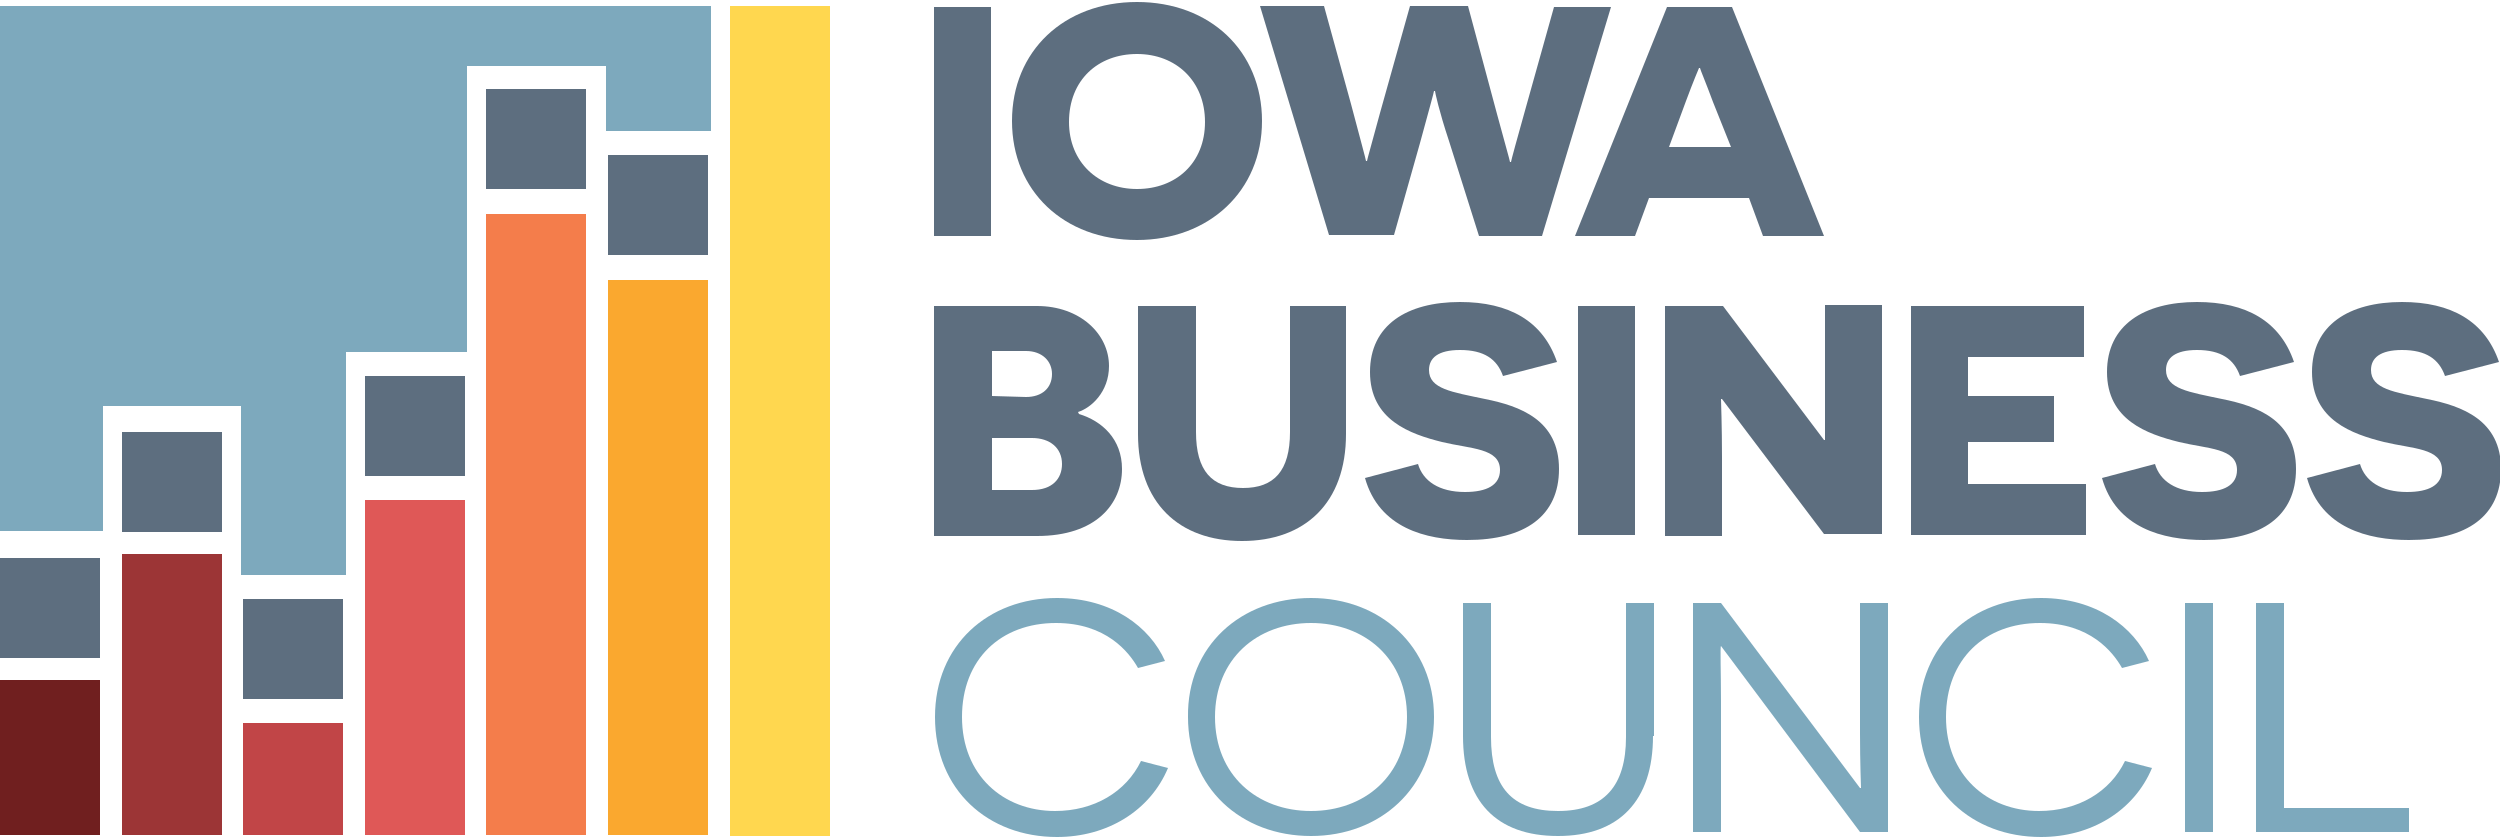
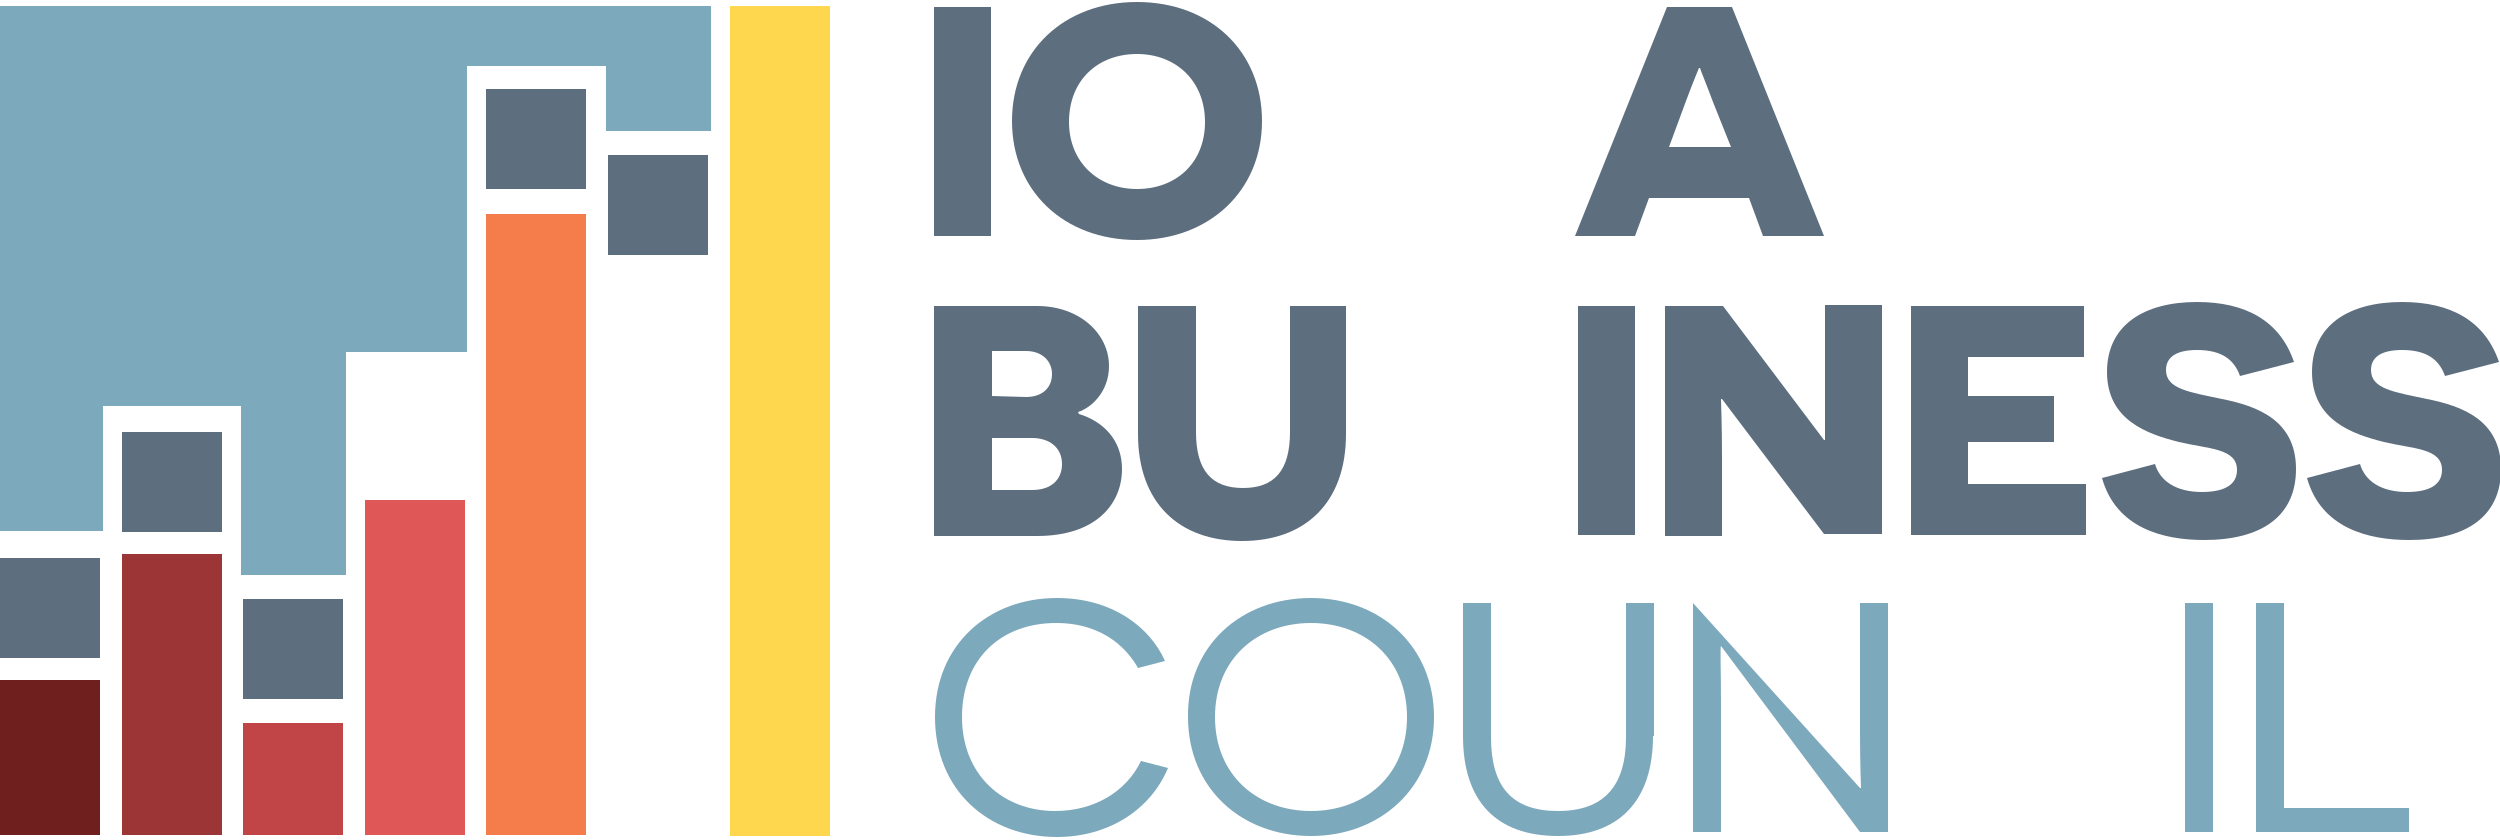
<svg xmlns="http://www.w3.org/2000/svg" version="1.1" id="Layer_1" x="0px" y="0px" viewBox="0 0 250 84" style="enable-background:new 0 0 250 84;" xml:space="preserve">
  <style type="text/css">
	.st0{fill:#701F1F;}
	.st1{fill:#9C3536;}
	.st2{fill:#C14547;}
	.st3{fill:#DF5857;}
	.st4{fill:#F47D4B;}
	.st5{fill:#FAA82F;}
	.st6{fill:#FFD74F;}
	.st7{fill:#7DA9BD;}
	.st8{fill:#5D6E7F;}
</style>
  <rect y="68" class="st0" width="10" height="15.5" />
  <rect x="12.2" y="55.4" class="st1" width="10" height="28.1" />
  <rect x="24.3" y="72.3" class="st2" width="10" height="11.2" />
  <rect x="36.5" y="50" class="st3" width="10" height="33.5" />
  <rect x="48.6" y="21.4" class="st4" width="10" height="62.1" />
-   <rect x="60.8" y="28" class="st5" width="10" height="55.5" />
  <rect x="73" y="0.6" class="st6" width="10" height="83" />
  <polygon class="st7" points="10.3,40.6 24.1,40.6 24.1,57.5 34.6,57.5 34.6,35.2 46.7,35.2 46.7,6.6 60.6,6.6 60.6,13.1 71.1,13.1   71.1,0.6 0,0.6 0,53.1 10.3,53.1 " />
  <rect y="55.8" class="st8" width="10" height="10" />
  <rect x="12.2" y="43.2" class="st8" width="10" height="10" />
  <rect x="24.3" y="59.9" class="st8" width="10" height="10" />
-   <rect x="36.5" y="37.6" class="st8" width="10" height="10" />
  <rect x="48.6" y="8.9" class="st8" width="10" height="10" />
  <rect x="60.8" y="15.5" class="st8" width="10" height="10" />
  <path class="st8" d="M93.4,0.7h5.7v22.9h-5.7V0.7z" />
  <path class="st8" d="M113.7,0.2c7.3,0,12.5,4.9,12.5,11.9S120.9,24,113.7,24c-7.3,0-12.5-4.9-12.5-11.9S106.4,0.2,113.7,0.2z   M113.7,18.9c3.9,0,6.8-2.6,6.8-6.7s-2.9-6.8-6.8-6.8s-6.8,2.6-6.8,6.8C106.9,16.2,109.8,18.9,113.7,18.9z" />
-   <path class="st8" d="M144.9,14.1c-1-3-1.4-4.9-1.4-5h-0.1c0,0.1-0.5,1.9-1.4,5.2l-2.6,9.2h-6.5L126,0.6h6.4l2.7,9.8  c0.9,3.4,1.5,5.6,1.5,5.7h0.1c0-0.1,0.6-2.2,1.3-4.8l3-10.7h5.8l2.9,10.8c0.7,2.6,1.3,4.7,1.3,4.8h0.1c0-0.1,0.6-2.3,1.5-5.5l2.8-10  h5.7l-6.9,22.9h-6.3L144.9,14.1z" />
  <path class="st8" d="M164.9,19.8l-1.4,3.8h-6l9.2-22.9h6.5l9.2,22.9h-6.1l-1.4-3.8H164.9z M171.3,10.2c-0.7-1.9-1.3-3.3-1.3-3.4  h-0.1c0,0-0.6,1.4-1.3,3.3l-1.7,4.6h6.2L171.3,10.2z" />
  <path class="st8" d="M107.9,41.4c2.3,0.7,4.3,2.5,4.3,5.5c0,3.5-2.6,6.7-8.5,6.7H93.4v-23h10.3c4.3,0,7.2,2.8,7.2,6  c0,2.6-1.8,4.2-3.1,4.6L107.9,41.4L107.9,41.4z M102.6,39.7c1.6,0,2.6-0.9,2.6-2.3c0-1.3-1-2.3-2.6-2.3h-3.4v4.5L102.6,39.7  L102.6,39.7z M103.2,49c2,0,3-1.1,3-2.6c0-1.6-1.2-2.6-3-2.6h-4V49C99.2,49,103.2,49,103.2,49z" />
  <path class="st8" d="M134.6,43.4c0,6.9-4.1,10.7-10.4,10.7c-6.3,0-10.4-3.8-10.4-10.7V30.6h5.8v12.6c0,3.9,1.6,5.6,4.7,5.6  s4.7-1.7,4.7-5.6V30.6h5.6V43.4z" />
-   <path class="st8" d="M141.8,46.4c0.5,1.7,2.1,2.8,4.7,2.8c2.2,0,3.5-0.7,3.5-2.2c0-2.2-2.9-2.1-5.8-2.8c-3.2-0.8-7.2-2.2-7.2-7  c0-4.7,3.7-7,9-7c4.9,0,8.3,1.9,9.7,6l-5.4,1.4c-0.6-1.7-1.9-2.6-4.3-2.6c-2.2,0-3.1,0.8-3.1,2c0,1.9,2.3,2.2,5.6,2.9  c3.5,0.7,7.4,2.1,7.4,7c0,4.7-3.4,7.1-9.2,7.1c-4.1,0-8.8-1.2-10.2-6.2L141.8,46.4z" />
  <path class="st8" d="M157.8,30.6h5.7v22.9h-5.7V30.6z" />
  <path class="st8" d="M172.2,39.9h-0.1c0,0,0.1,2.9,0.1,5.8v7.9h-5.7v-23h5.8L182.4,44h0.1c0,0,0-3,0-5.5v-8h5.7v22.9h-5.8  L172.2,39.9z" />
  <path class="st8" d="M191.1,30.6h17.3v5.1h-11.6v3.9h8.6v4.6h-8.6v4.2h11.8v5.1h-17.5V30.6z" />
  <path class="st8" d="M215.5,46.4c0.5,1.7,2.1,2.8,4.7,2.8c2.2,0,3.5-0.7,3.5-2.2c0-2.2-2.9-2.1-5.8-2.8c-3.2-0.8-7.2-2.2-7.2-7  c0-4.7,3.7-7,9-7c4.9,0,8.3,1.9,9.7,6l-5.4,1.4c-0.6-1.7-1.9-2.6-4.3-2.6c-2.2,0-3.1,0.8-3.1,2c0,1.9,2.3,2.2,5.6,2.9  c3.5,0.7,7.4,2.1,7.4,7c0,4.7-3.4,7.1-9.2,7.1c-4.1,0-8.8-1.2-10.2-6.2L215.5,46.4z" />
  <path class="st8" d="M236,46.4c0.5,1.7,2.1,2.8,4.7,2.8c2.2,0,3.5-0.7,3.5-2.2c0-2.2-2.9-2.1-5.8-2.8c-3.2-0.8-7.2-2.2-7.2-7  c0-4.7,3.7-7,9-7c4.9,0,8.3,1.9,9.7,6l-5.4,1.4c-0.6-1.7-1.9-2.6-4.3-2.6c-2.2,0-3.1,0.8-3.1,2c0,1.9,2.3,2.2,5.6,2.9  c3.5,0.7,7.4,2.1,7.4,7c0,4.7-3.4,7.1-9.2,7.1c-4.1,0-8.8-1.2-10.2-6.2L236,46.4z" />
  <g>
    <path class="st7" d="M116.8,76.8c-1.8,4.3-6.1,6.9-11.1,6.9c-6.9,0-12.2-4.7-12.2-12c0-7.2,5.3-11.9,12.2-11.9   c5.5,0,9.3,2.9,10.8,6.3l-2.7,0.7c-0.9-1.6-3.2-4.5-8.2-4.5c-5.5,0-9.4,3.6-9.4,9.4s4.1,9.4,9.3,9.4c3.9,0,7.1-1.9,8.6-5   L116.8,76.8z" />
    <path class="st7" d="M131.1,59.8c6.9,0,12.3,4.8,12.3,11.9s-5.4,11.9-12.3,11.9c-7,0-12.3-4.8-12.3-11.9   C118.7,64.6,124.1,59.8,131.1,59.8z M131.1,81.1c5.3,0,9.6-3.5,9.6-9.4c0-5.8-4.2-9.4-9.6-9.4c-5.4,0-9.6,3.6-9.6,9.4   C121.5,77.5,125.7,81.1,131.1,81.1z" />
    <path class="st7" d="M165.3,73.6c0,6.5-3.4,10-9.5,10c-6.2,0-9.5-3.5-9.5-10V60.3h2.8v13.4c0,5,2.1,7.4,6.7,7.4   c4.6,0,6.8-2.5,6.8-7.4V60.3h2.8v13.3H165.3z" />
-     <path class="st7" d="M172.1,64.6L172.1,64.6c-0.1,0,0,2.7,0,5.5v13.1h-2.8V60.3h2.8L186,78.8h0.1c0,0-0.1-2.7-0.1-5.4V60.3h2.8   v22.9H186L172.1,64.6z" />
-     <path class="st7" d="M215.2,76.8c-1.8,4.3-6.1,6.9-11.1,6.9c-6.9,0-12.2-4.7-12.2-12c0-7.2,5.3-11.9,12.2-11.9   c5.5,0,9.3,2.9,10.8,6.3l-2.7,0.7c-0.9-1.6-3.2-4.5-8.2-4.5c-5.5,0-9.4,3.6-9.4,9.4s4.1,9.4,9.3,9.4c3.9,0,7.1-1.9,8.6-5   L215.2,76.8z" />
+     <path class="st7" d="M172.1,64.6L172.1,64.6c-0.1,0,0,2.7,0,5.5v13.1h-2.8V60.3L186,78.8h0.1c0,0-0.1-2.7-0.1-5.4V60.3h2.8   v22.9H186L172.1,64.6z" />
    <path class="st7" d="M218.5,60.3h2.8v22.9h-2.8V60.3z" />
    <path class="st7" d="M225.6,60.3h2.8v20.5h12.5v2.4h-15.3V60.3z" />
  </g>
</svg>